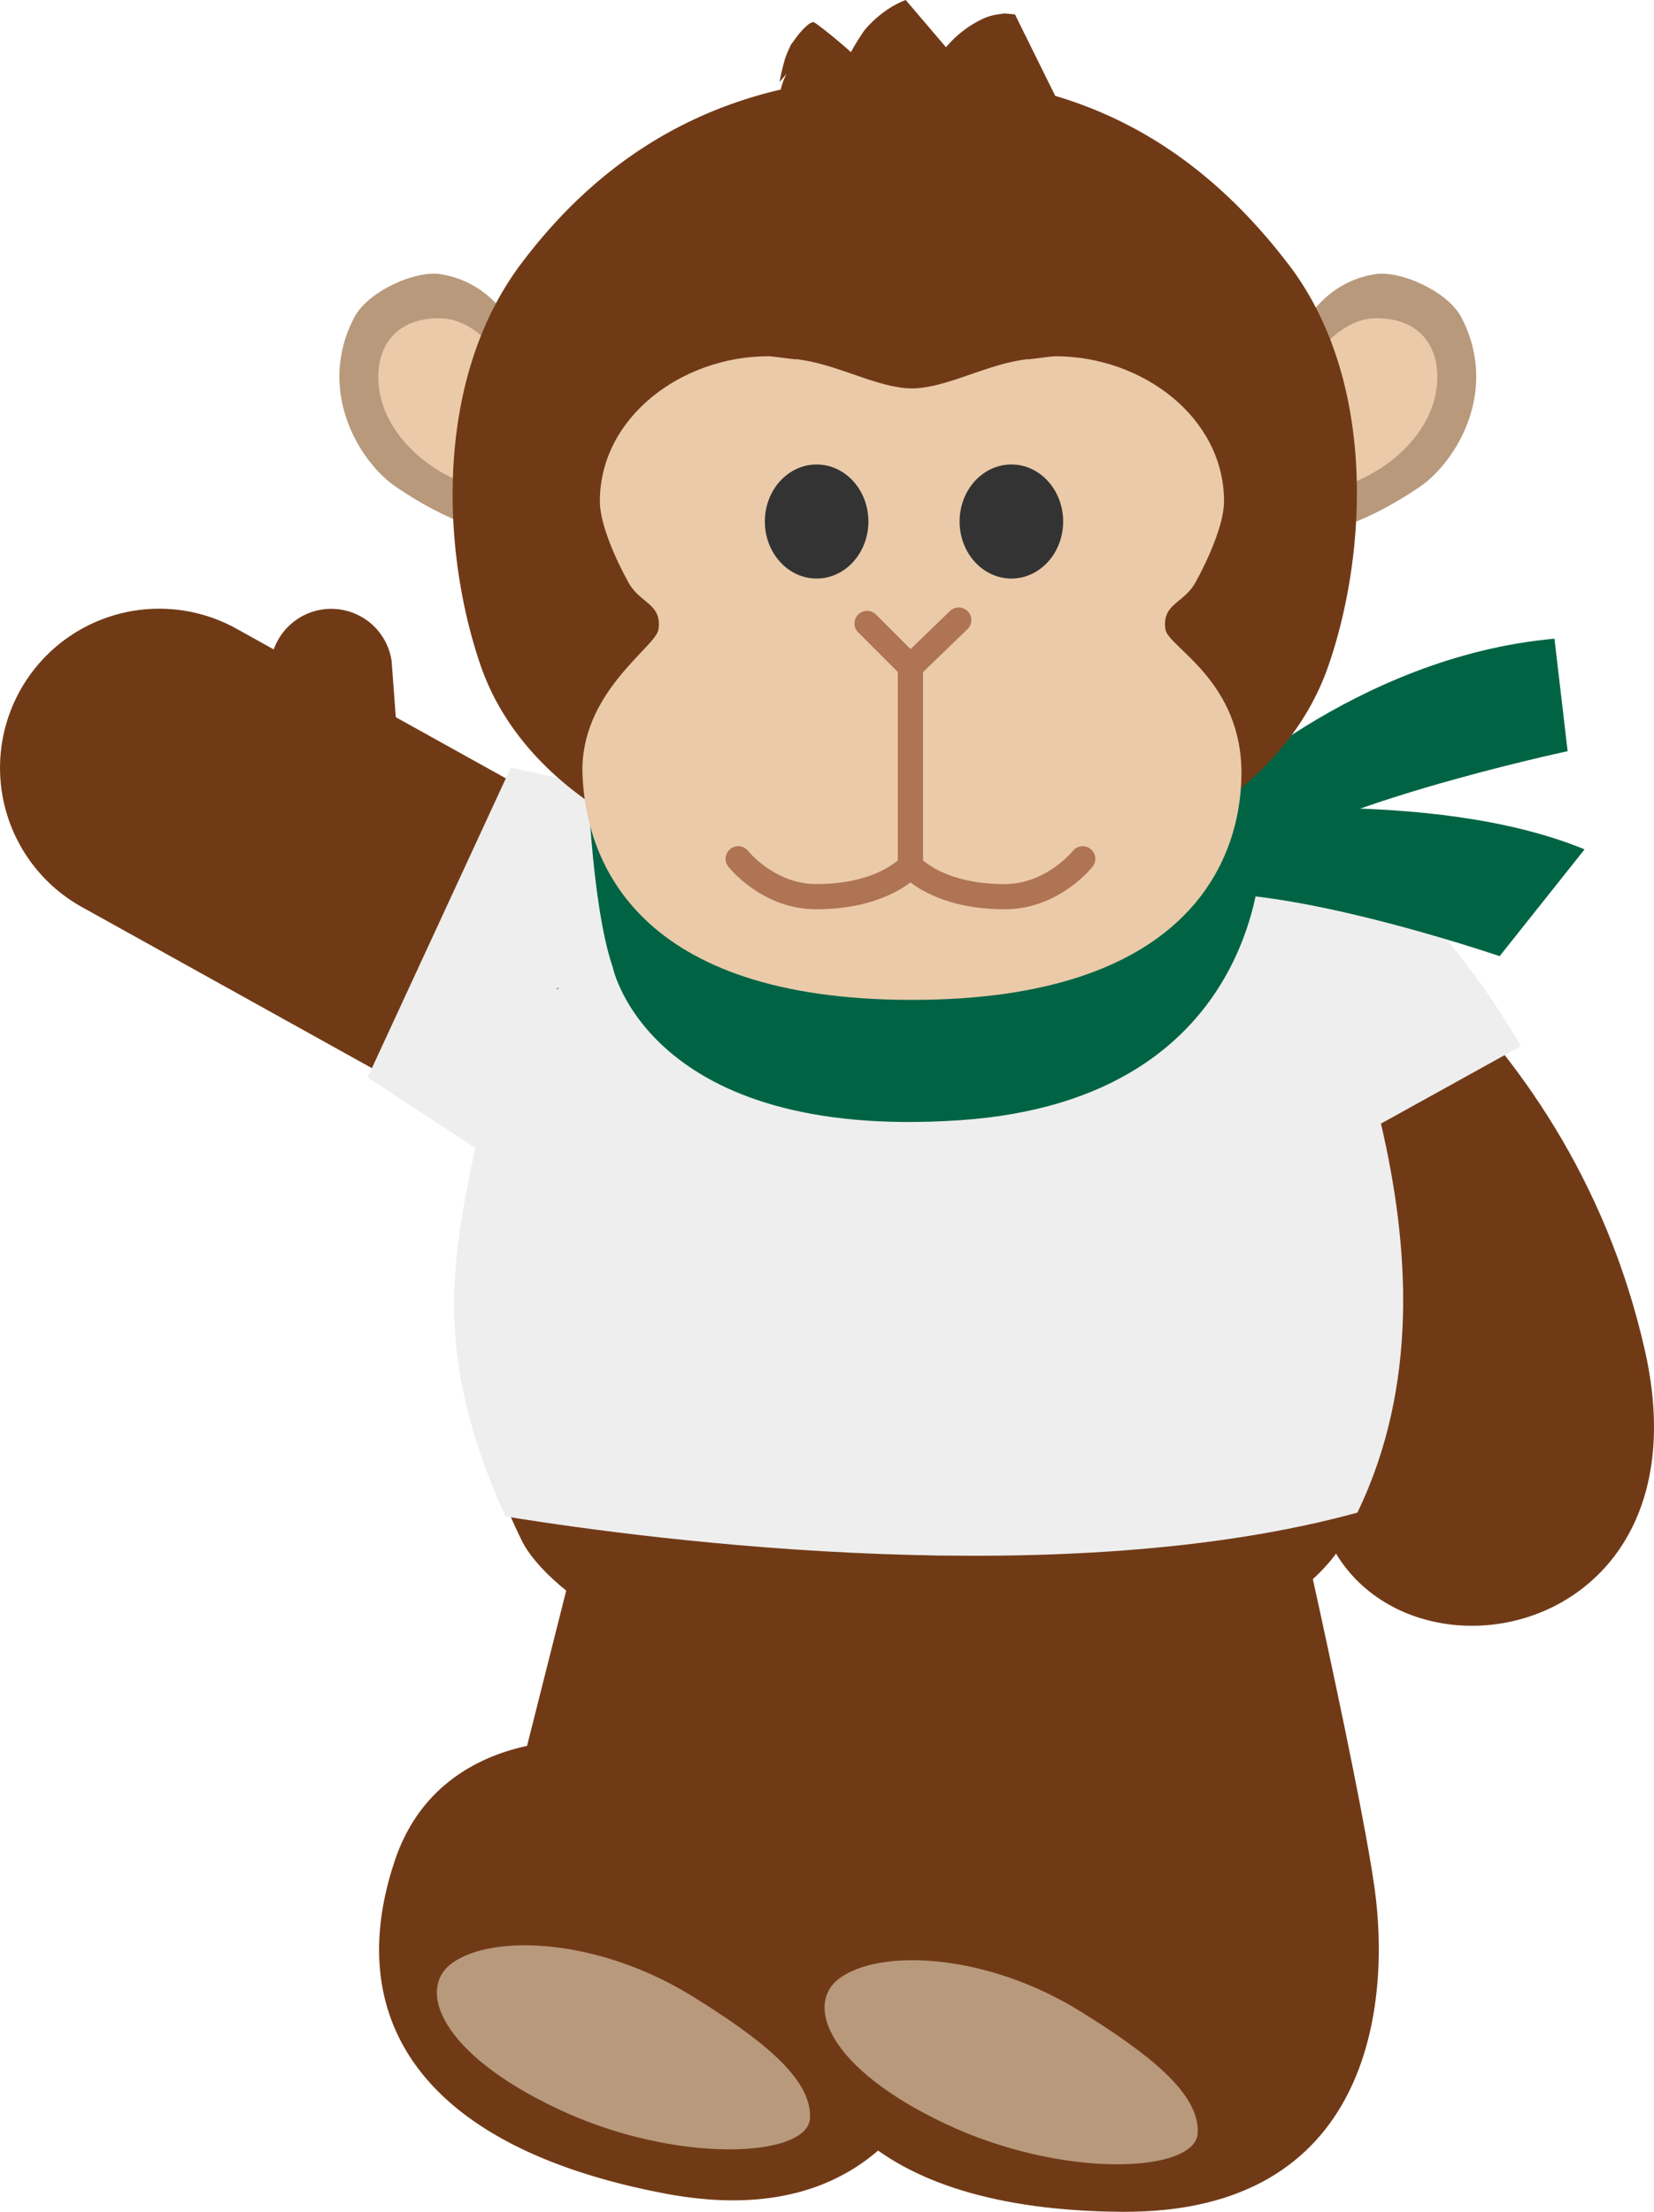
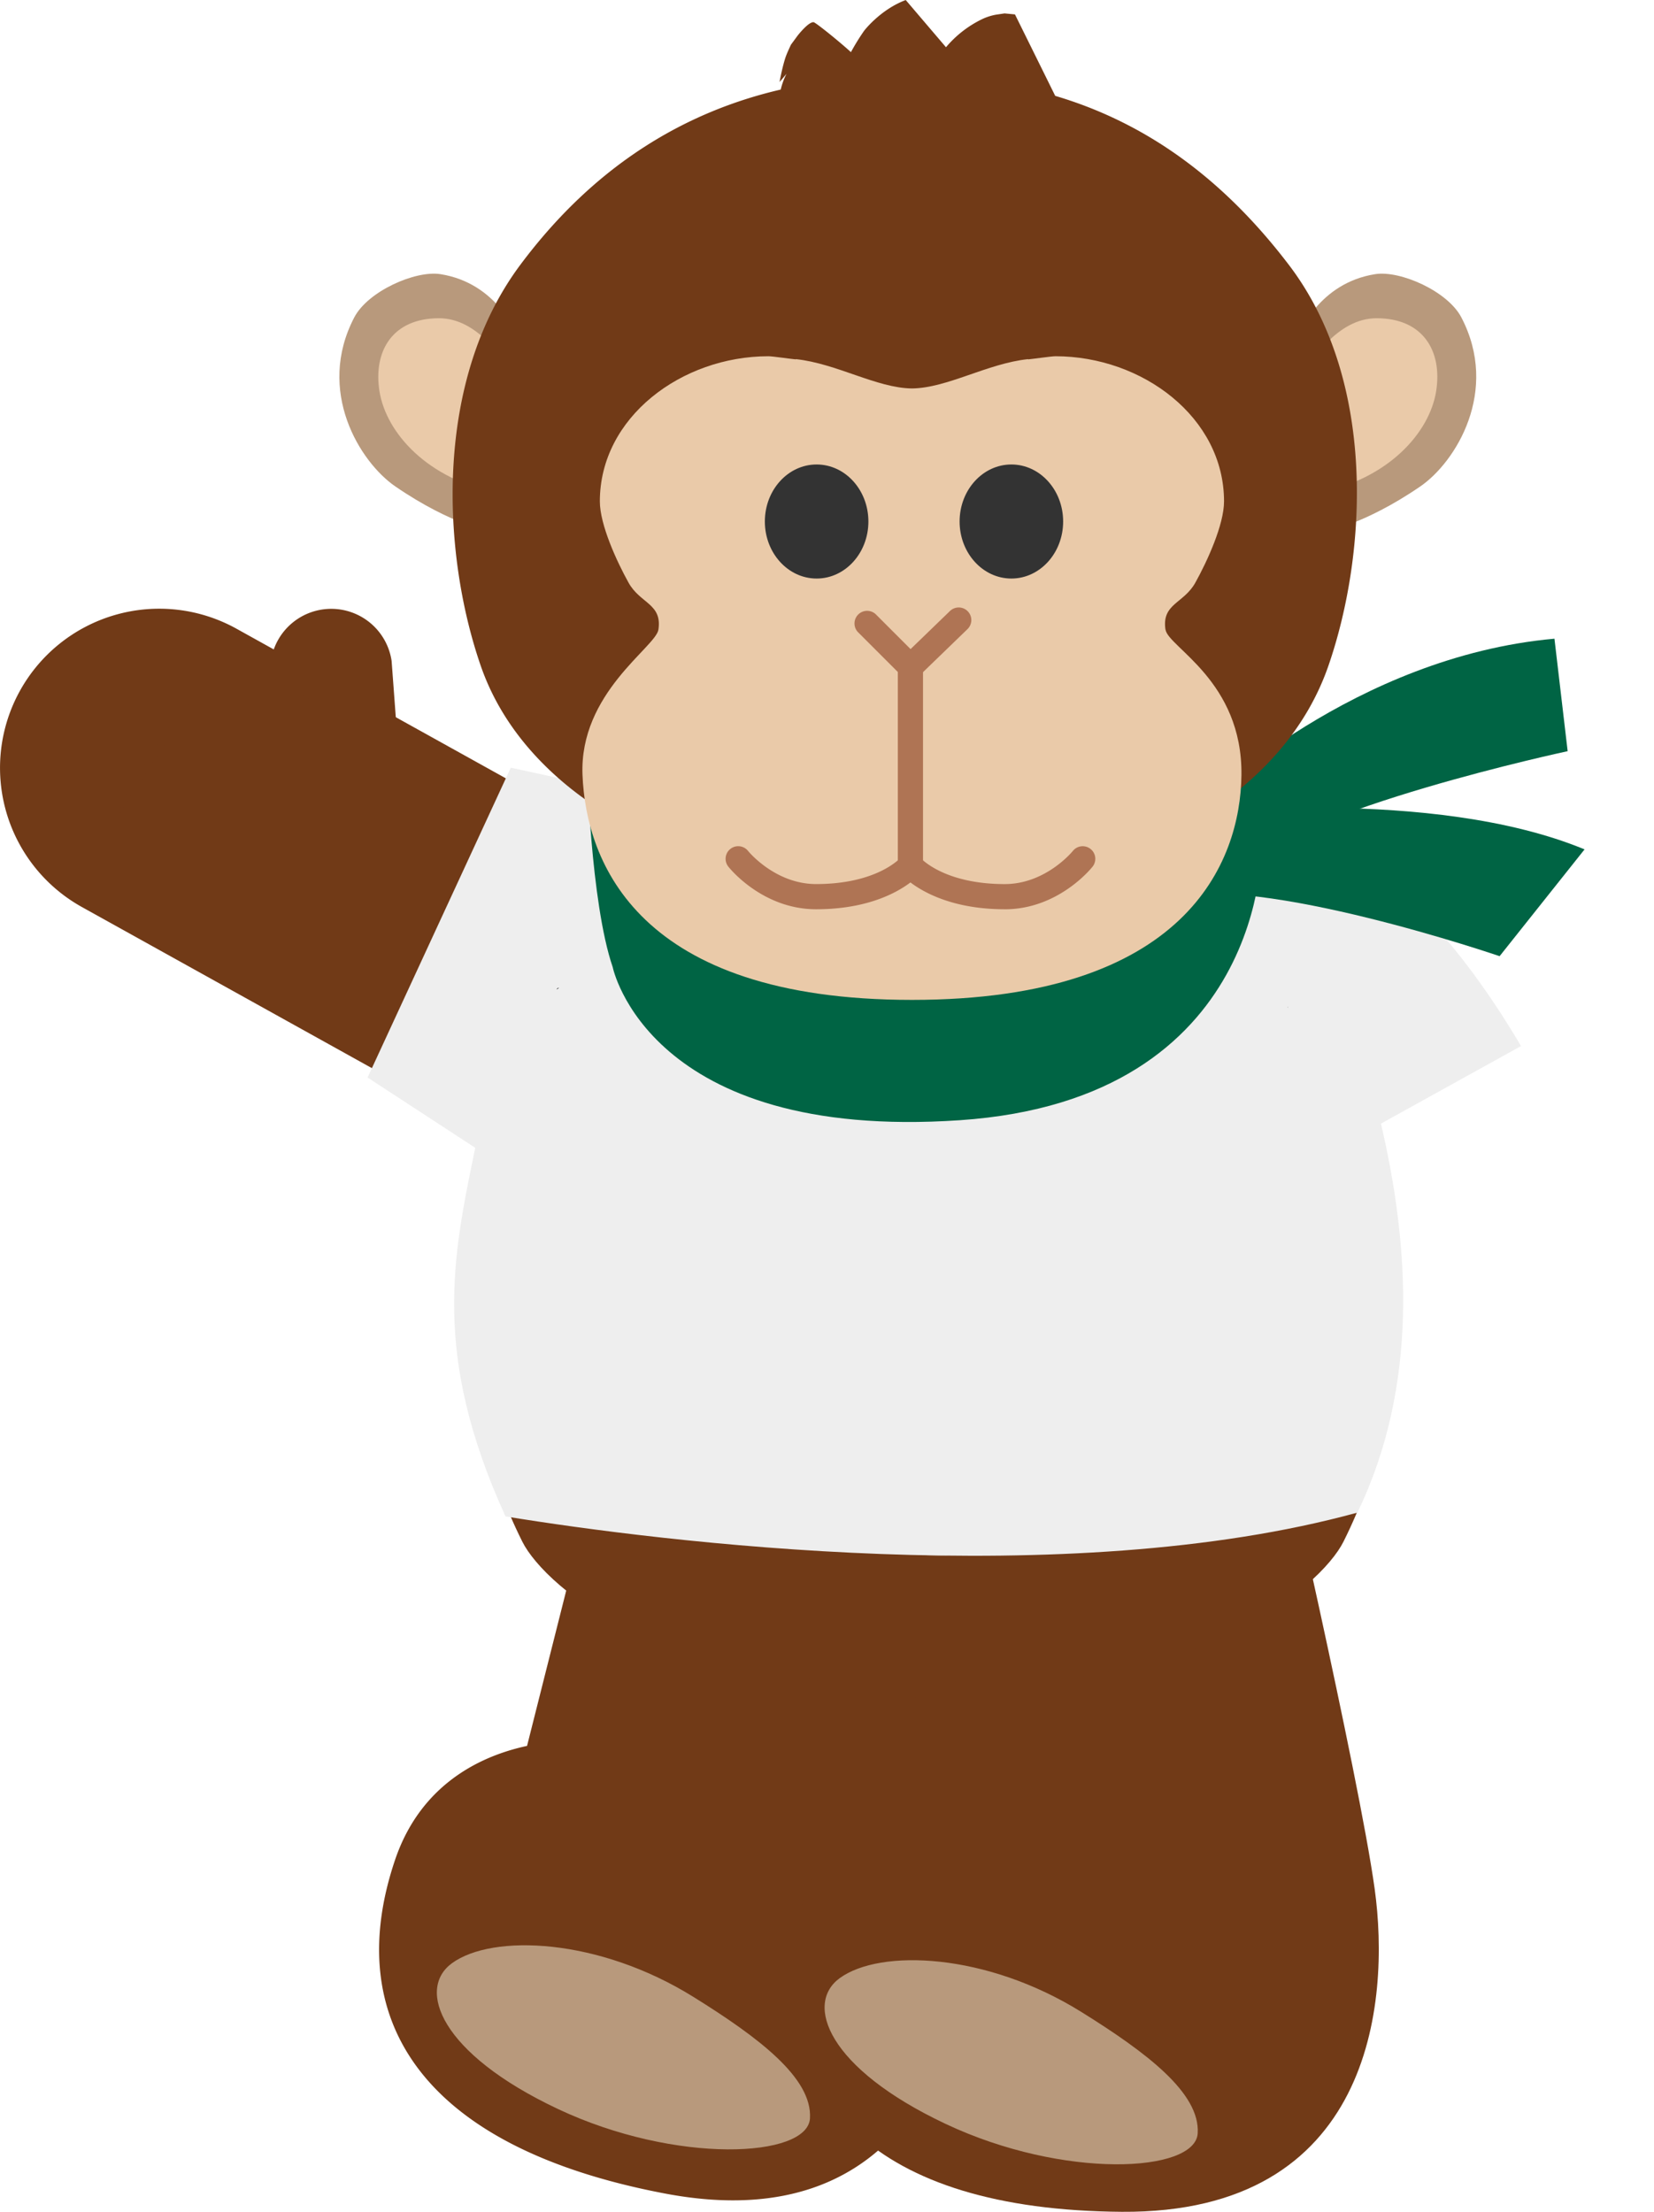
<svg xmlns="http://www.w3.org/2000/svg" width="68.785" height="91.998" viewBox="0 0 68.785 91.998">
  <path d="M30.072 37.395a6.622 6.622 0 01-6.409 11.588L3.418 37.734a6.62 6.62 0 116.408-11.588l20.245 11.248z" fill="#713a17" />
  <path d="M11.258 28.171a2.537 2.537 0 015.028-.679l.27 3.635m13.763 43.172c-2.816-2.484-11.667-3.509-13.889 3.06-2.221 6.567 1.029 11.944 11.227 13.88 10.198 1.937 12.546-6.519 12.753-11.327.208-4.806-.493-20.258-.493-20.258l-14.443-1.137-4.01 15.906" fill="#713a17" />
  <path d="M46.231 74.856c-3.216-1.937-12.107-1.356-13.111 5.506-1.005 6.86 3.158 11.565 13.538 11.637 10.379.071 11.17-8.669 10.51-13.435-.661-4.765-4.129-19.839-4.129-19.839l-14.411 1.478-.838 15.175" fill="#713a17" />
  <path d="M18.797 81.658c1.692-1.232 6.104-1.049 10.043 1.404 2.717 1.691 4.947 3.374 4.844 5.052-.1 1.642-5.572 1.923-10.482-.392-4.91-2.315-5.876-4.993-4.405-6.064zm16.125.621c1.692-1.232 6.104-1.049 10.043 1.404 2.717 1.691 4.947 3.374 4.844 5.052-.1 1.642-5.572 1.923-10.482-.392-4.91-2.315-5.876-4.993-4.405-6.064z" fill="#b8997c" />
-   <path d="M44.355 45.003s9.438 9.308 10.386 14.319c-1.884 11.827 16.918 11.227 13.665-3.153-3.252-14.382-15.112-20.355-15.112-20.355l-8.939 9.188z" fill="#713a17" />
  <path d="M53.119 40.114H24.473s-8.786 11.941-2.751 24.011c.958 1.916 6.396 6.584 17.075 5.763 10.678.82 16.116-3.847 17.074-5.763 6.035-12.069-2.751-24.011-2.751-24.011z" fill="#713a17" />
  <path d="M51.949 50.768c0 7.141-5.79 12.93-12.931 12.93s-12.93-5.789-12.93-12.93 5.789-12.931 12.93-12.931 12.931 5.79 12.931 12.931z" fill="#eacaa9" />
  <path d="M39.832 62.523c-.006.045.245.078-.139.117-1.218.123-2.186-.14-3.364-.349l-.101.048c-.913-.229-1.809-.636-2.677-1.109-1.631-.823-3.031-2.061-4.125-3.505.007.053.002.085-.116-.054-.465-.602-.977-1.531-1.366-2.546l-.176-.446c-.057-.111-.092-.133-.114-.147-.162-.467-.233-.905-.338-1.297-1.336-5.204 1.329-11.551 7.092-14.008 1.171-.572 2.466-.877 3.723-1.012 1.875-.181 4.296.251 5.944 1.049-.084-.53 3.827 1.836 3.197 1.203 1.015.789 2.246 2.269 2.331 2.33.278.137 1.386.652 2.689 3.996.504 1.329.521 3.491.568 3.974.097.78.069-1.819.169-1.047-.306-5.29-3.868-10.083-8.703-11.994-4.808-1.999-10.692-1.009-14.636 2.555-.661.591-2.268 2.175-3.439 4.813-1.162 2.609-1.661 6.327-.54 9.811 1.058 3.494 3.666 6.454 6.461 7.973 2.793 1.586 5.554 1.85 7.08 1.816l.561-.031c3.422-.056 7.278-2.08 9.115-4.258.872-.97 1.57-2.102 2.134-3.269-.332.505-.653.963-.961 1.333.746-1.076 1.314-2.268 1.435-2.758.749-2.678.191-1.175-.335-.274-.344.661-.05-.293-.597.719.354-.743.487-1.14.726-1.931.05-.082-.844 2.4-.75 1.816.358-.706.606-1.563.793-2.36-.087.277-.918 2.68-1.02 2.497.231-.371.949-2.089.84-2.283-.015-.036-.209.752-.376 1.124.754-2.395.597-3.782.173-1.587.183-.751.338-1.839.337-2.663l-.002.006c-.037.408-.061 1.115-.13 1.486.074-.458.063-.926.101-1.39l-.062.242c-.04.344-.047.692-.096 1.048.047-.302.041-.611.065-.917-.051.228-.101.488-.151.772-.215 1.069-.565 2.035-.768 2.572-1.508 4.433-5.827 7.694-10.452 7.937z" fill="#b8997c" />
  <path d="M63.255 43.51c-5.369-9.084-10.099-9.178-10.099-9.178l-.292.277-.11-.201s-27.22-1.594-27.252-1.554l-4.261-.922-5.955 12.887 4.477 2.923c-.934 4.553-1.818 8.574 1.259 15.333 6.478 1.057 23.33 3.163 35.428-.159 2.564-5.309 2.162-11.113.98-16.18l5.825-3.226z" fill="#eee" />
  <path fill="#333" d="M62.062 40.361l-.007-.009.014.021-.007-.012zm-38.822.724c-.042 0-.069.033-.097.062a.123.123 0 00.097-.062zm-.098.063v.001l.001-.002-.001.001zm-2.848 7.329l.012-.031-.012.031zm33.247-6.606l.003.058c.004-.041.012-.05-.003-.058zm.003.059h.001l-.001-.001v.001zm4.29 4.884l-.011-.026.011.026z" />
  <path d="M4.755 34.187s1.394-3.26 3.35-5.177" fill="#713a17" />
  <path d="M50.179 33.299s6.125-5.985 14.466-6.733l.549 4.679s-11.253 2.403-13.635 4.957l-1.38-2.903z" fill="#006444" />
  <path d="M49.61 33.854s9.921-1.159 16.287 1.476l-3.533 4.442s-10.028-3.44-13.758-2.421l1.004-3.498z" fill="#006444" />
  <path d="M52.466 35.153s.267 10.574-12.553 11.442c-12.965.879-14.433-6.371-14.433-6.371-.924-2.69-1.077-8.537-1.077-8.537" fill="#006444" />
  <path d="M60.772 13.2c-.568-1.087-2.538-1.96-3.58-1.797-2.365.369-3.172 2.514-3.172 2.514l.998 8.219s1.681-.277 4.049-1.904c1.475-1.014 3.305-3.97 1.705-7.032z" fill="#b8997c" />
  <path d="M54.083 15.554c.482-.517 1.514-2.317 3.166-2.317 1.954 0 2.734 1.389 2.478 3.024-.275 1.76-2.022 3.678-4.904 4.239l-.741-4.947z" fill="#eacaa9" />
  <path d="M14.734 13.2c.568-1.087 2.538-1.96 3.58-1.797 2.365.369 3.172 2.514 3.172 2.514l-.998 8.219s-1.681-.277-4.049-1.904c-1.475-1.014-3.305-3.97-1.705-7.032z" fill="#b8997c" />
  <path d="M21.423 15.554c-.482-.517-1.514-2.317-3.166-2.317-1.954 0-2.734 1.389-2.478 3.024.275 1.76 2.022 3.678 4.904 4.239l.741-4.947z" fill="#eacaa9" />
  <path d="M53.596 11.012c-2.969-3.898-6.275-6.006-9.713-7.025-.68-1.379-1.674-3.388-1.674-3.388l-.432-.041-.354.052a2.287 2.287 0 00-.573.183 4.546 4.546 0 00-1.509 1.172A2004.9 2004.9 0 0137.667.001c-1.062.4-1.73 1.278-1.73 1.278a9.304 9.304 0 00-.549.89c-.54-.491-1.478-1.242-1.554-1.246-.223-.014-.669.566-.669.566l-.272.371c-.09.195-.175.375-.234.55-.101.32-.176.663-.239 1.002l.29-.343a2.776 2.776 0 00-.241.656c-3.9.906-7.68 3.068-10.829 7.288-3.597 4.82-3.275 11.955-1.653 16.665 1.851 5.373 7.668 7.369 7.668 7.369h20.168s5.576-1.997 7.427-7.369c1.622-4.71 1.994-11.879-1.653-16.665z" fill="#713a17" />
  <path d="M48.468 26.189c-.16-1.084.756-1.079 1.242-1.952.493-.887 1.194-2.411 1.194-3.383 0-3.495-3.4-6.036-7.012-6.036-.166 0-.978.118-1.14.13v-.01c-1.698.181-3.36 1.205-4.827 1.219-1.467-.015-3.129-1.038-4.827-1.219v.01c-.163-.012-.974-.13-1.14-.13-3.612 0-7.012 2.541-7.012 6.036 0 .972.701 2.495 1.194 3.383.486.874 1.402.869 1.242 1.952-.109.729-3.299 2.633-3.157 6.054.149 3.608 2.294 9.347 13.701 9.347s13.658-5.734 13.702-9.347c.047-3.92-3.049-5.325-3.157-6.054z" fill="#eacaa9" />
  <ellipse cx="42.06" cy="21.692" rx="2.153" ry="2.372" fill="#333" />
  <ellipse cx="33.961" cy="21.692" rx="2.153" ry="2.372" fill="#333" />
  <path d="M37.862 28.259a.52.52 0 01-.371-.154l-1.82-1.821a.525.525 0 01.742-.741l1.455 1.456 1.638-1.584a.524.524 0 01.729.753l-2.008 1.943a.524.524 0 01-.364.147z" fill="#af7454" />
  <path d="M37.862 36.576a.523.523 0 01-.524-.524v-8.317a.523.523 0 111.048 0v8.317c0 .29-.234.524-.524.524z" fill="#af7454" />
  <path d="M33.939 37.82c-2.226 0-3.593-1.701-3.65-1.773a.524.524 0 01.822-.651c.011.013 1.121 1.376 2.828 1.376 2.523 0 3.485-1.063 3.526-1.108a.53.53 0 01.737-.054.52.52 0 01.062.732c-.05.06-1.275 1.478-4.325 1.478z" fill="#af7454" />
  <path d="M41.786 37.82c-3.05 0-4.274-1.418-4.325-1.478a.523.523 0 11.803-.673c.036.041.999 1.104 3.522 1.104 1.707 0 2.818-1.363 2.829-1.376a.523.523 0 01.822.651c-.057.072-1.425 1.773-3.651 1.773z" fill="#af7454" />
</svg>